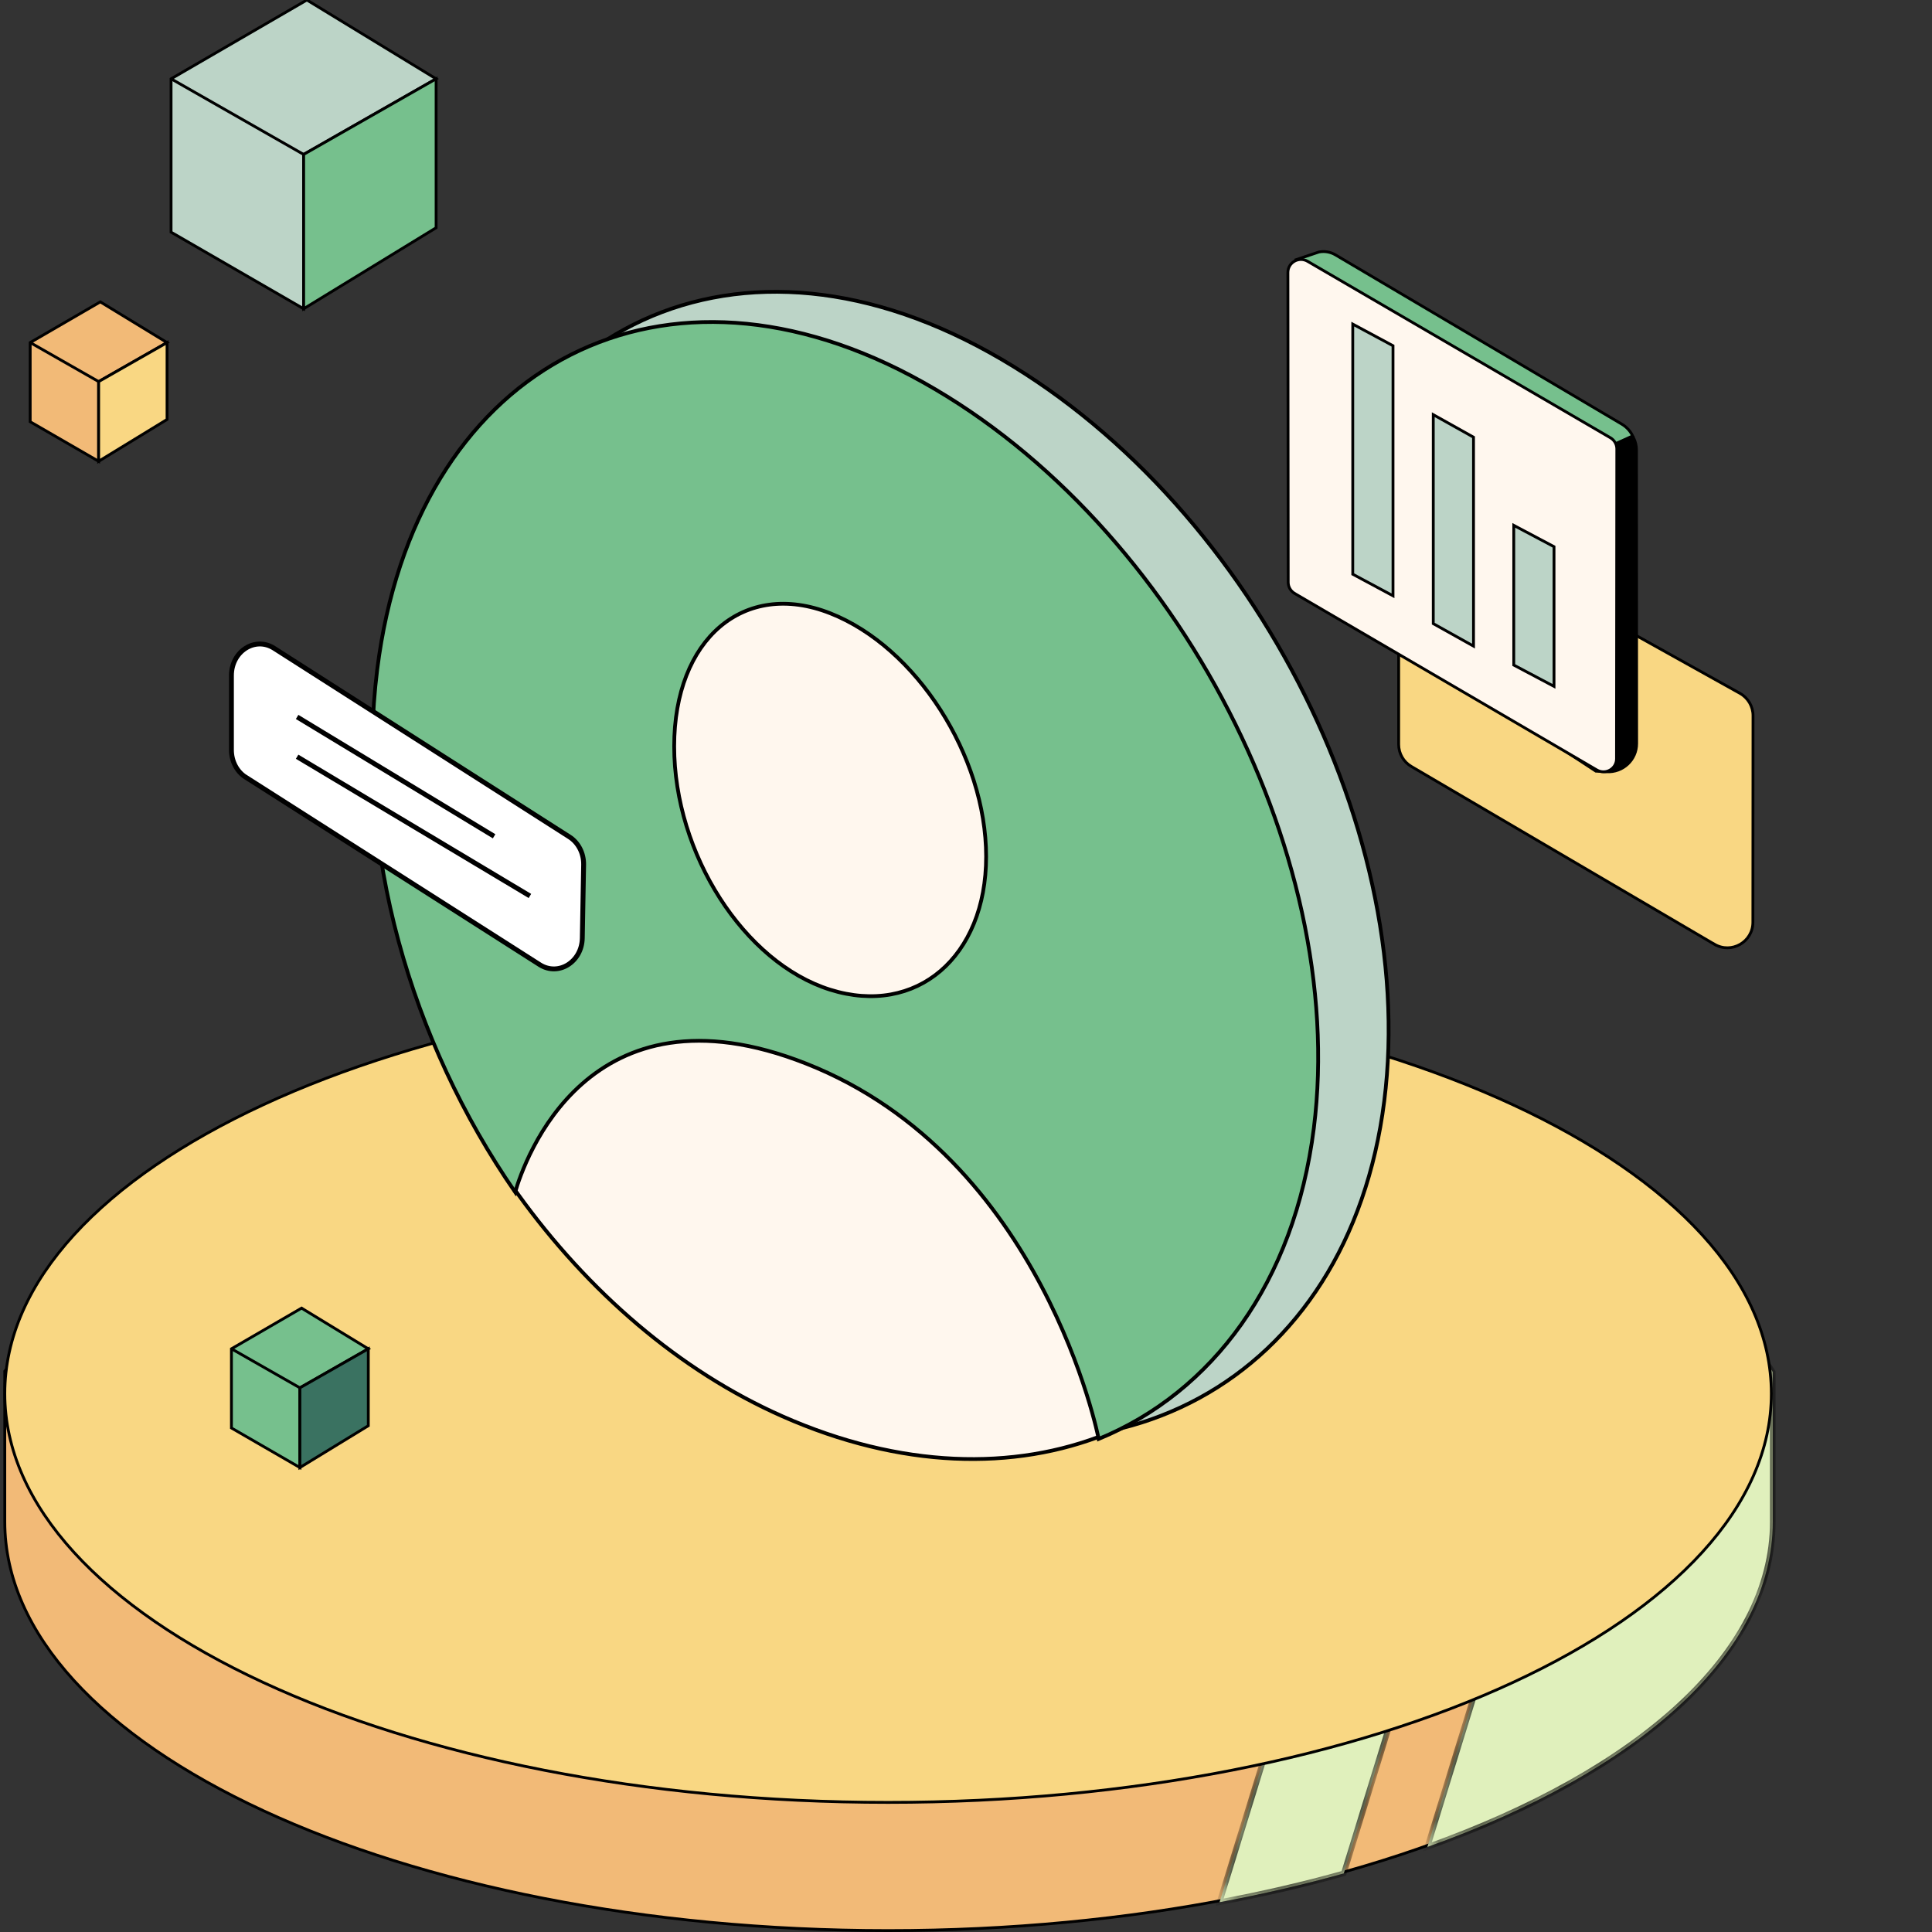
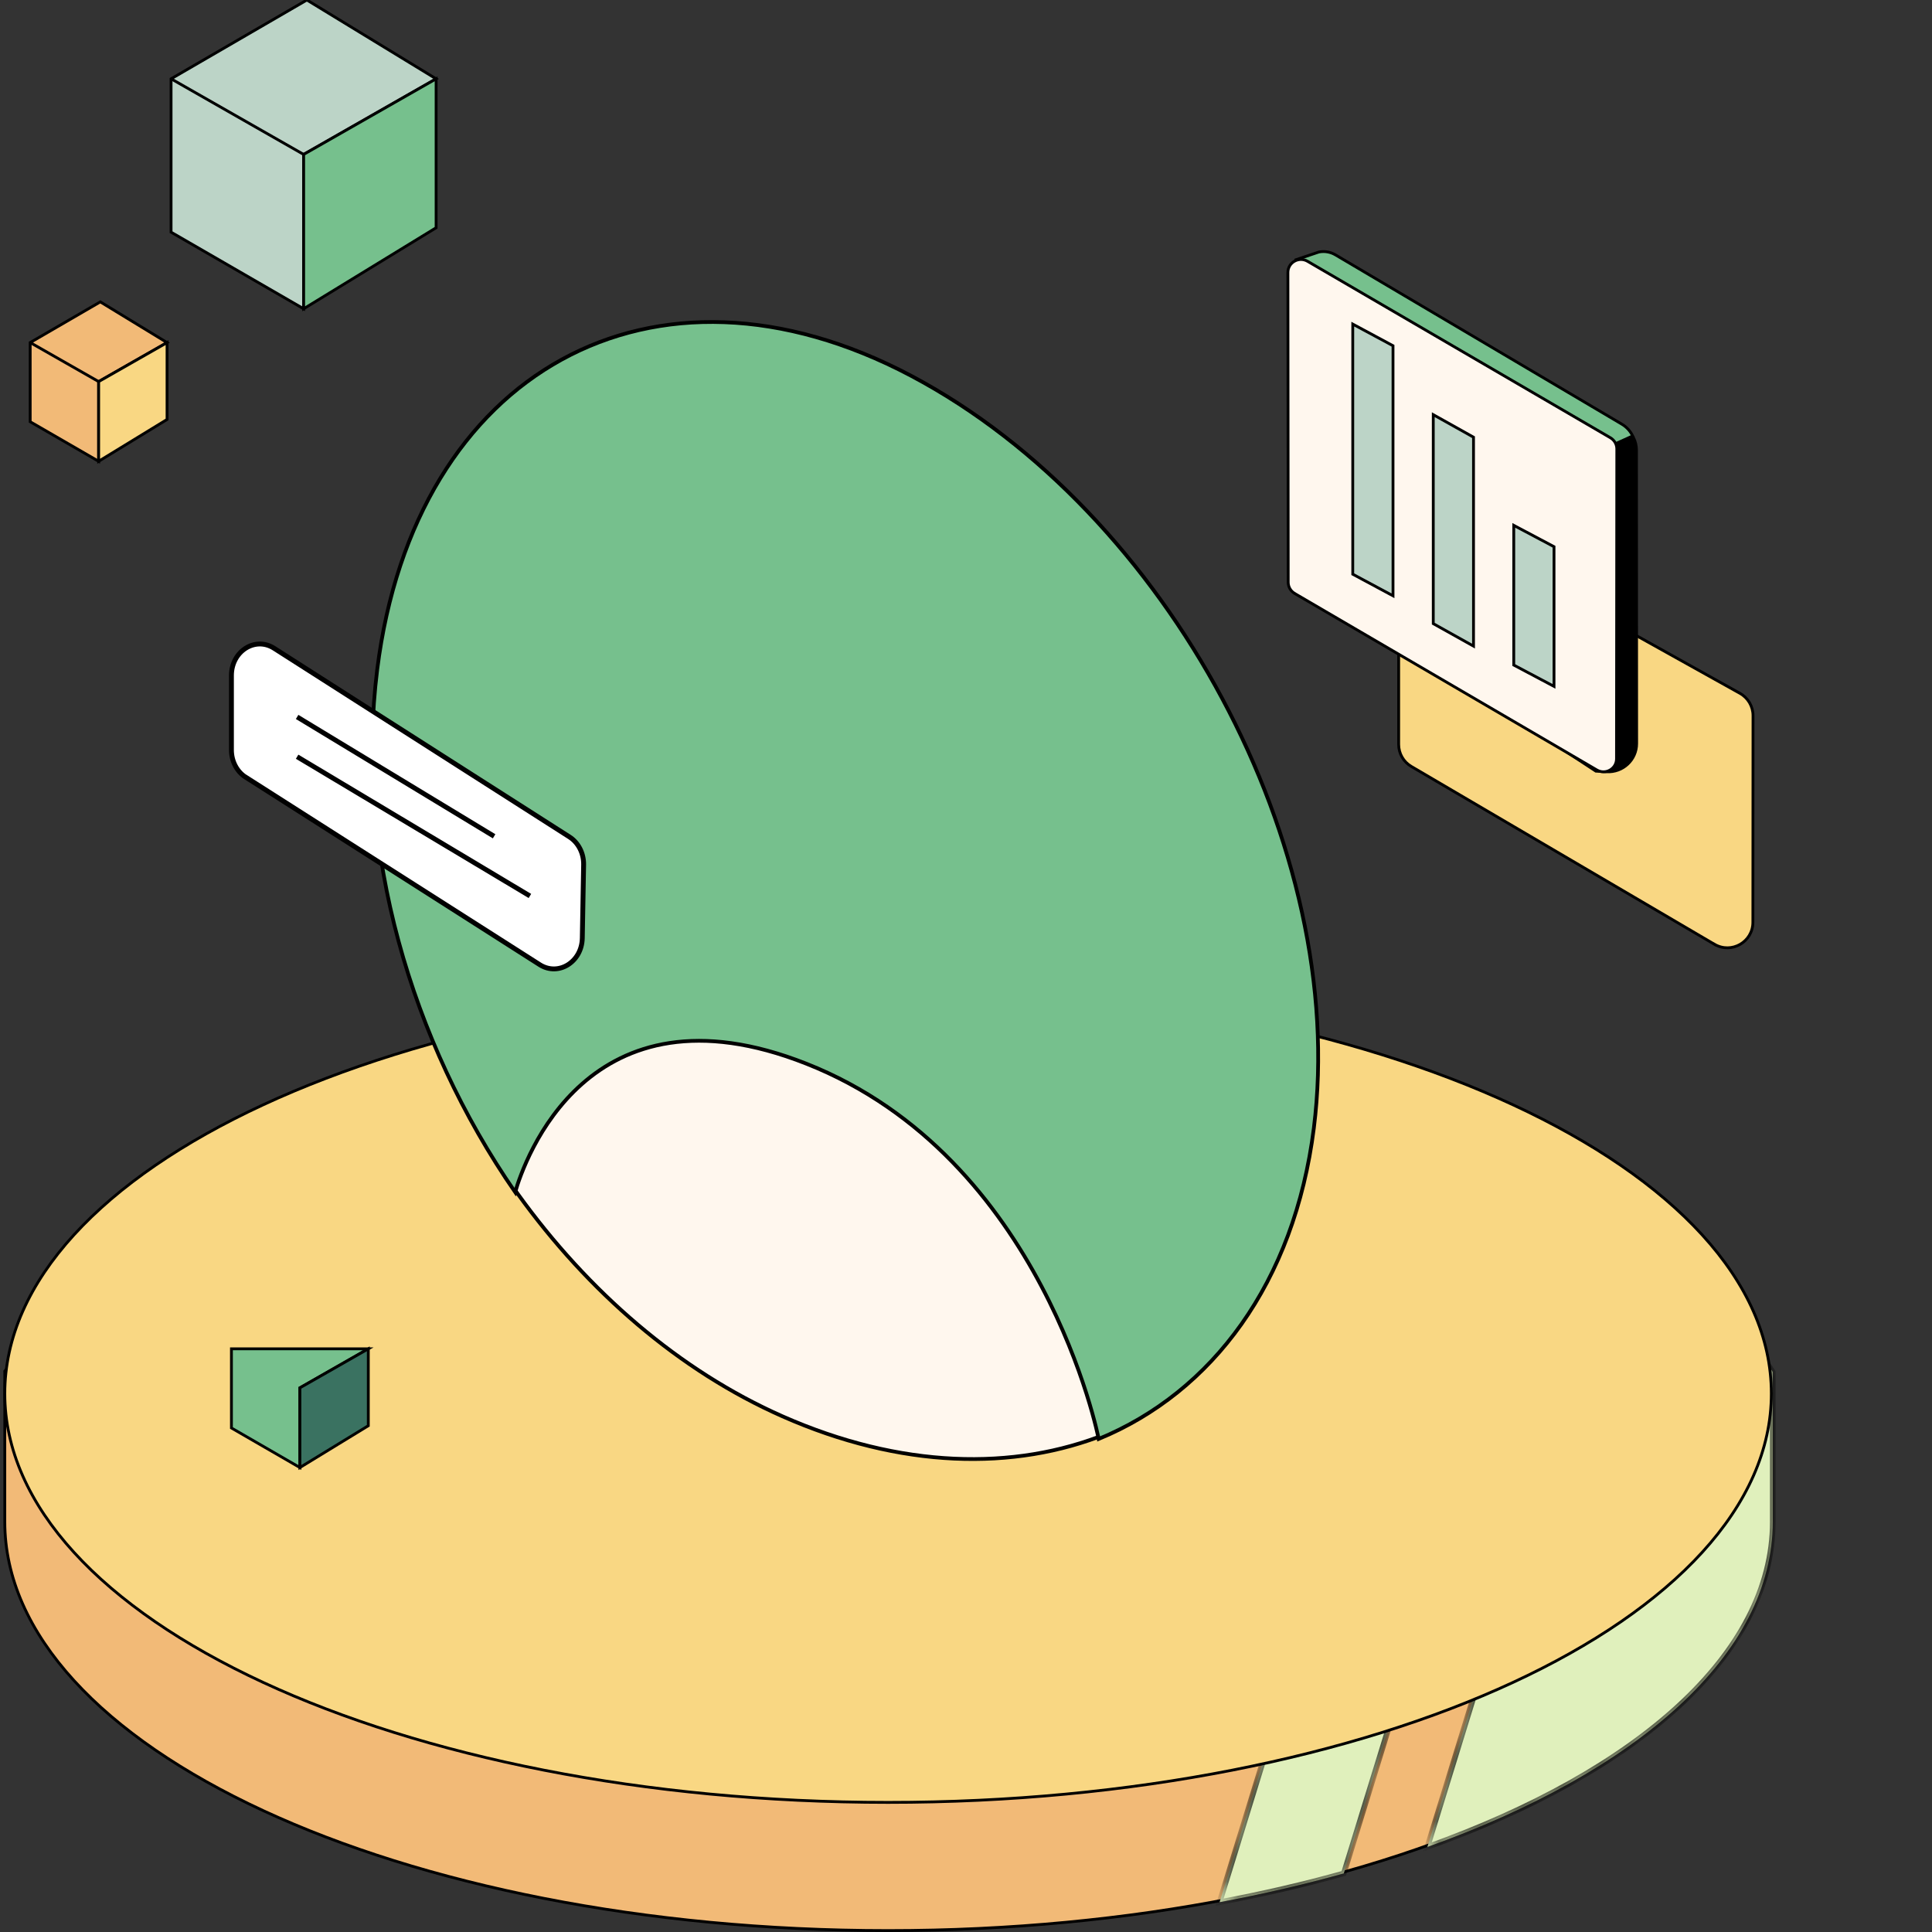
<svg xmlns="http://www.w3.org/2000/svg" width="96" height="96" viewBox="0 0 96 96" fill="none">
  <rect x="0" y="0" width="96" height="96" fill="#333333" stroke="none" />
  <g clip-path="url(#clip0_936_16063)">
    <path d="M85.191 46.922L70.126 38.084C69.738 37.857 69.499 37.44 69.499 36.989V25L86.456 34.451C86.858 34.675 87.107 35.099 87.107 35.56L87.1 45.827C87.1 46.807 86.036 47.416 85.191 46.92V46.922Z" fill="#F9D783" stroke="black" stroke-width="0.14" stroke-miterlimit="10" />
    <path d="M44.127 57.306C54.054 57.306 63.676 57.944 71.495 59.628C79.308 61.311 85.302 64.035 88.017 68.192V75.617C88.017 81.202 83.131 86.281 75.182 89.967C67.238 93.65 56.258 95.93 44.127 95.93C31.996 95.93 21.017 93.65 13.073 89.967C5.124 86.281 0.238 81.202 0.238 75.617C0.238 73.162 0.238 72.691 0.238 68.131C3.307 64.257 9.525 61.55 17.357 59.812C25.199 58.071 34.644 57.306 44.127 57.306Z" fill="#F2BA77" stroke="black" stroke-width="0.14" />
    <mask id="path-3-inside-1_936_16063" fill="white">
      <path d="M71.385 59.533C73.263 59.934 75.037 60.395 76.689 60.921L66.773 93.089C64.81 93.638 62.747 94.116 60.6 94.519L71.385 59.533ZM80.054 62.159C83.687 63.706 86.47 65.682 88.089 68.171V75.618C88.089 82.198 81.362 88.048 70.925 91.775L80.054 62.159Z" />
    </mask>
    <path d="M71.385 59.533C73.263 59.934 75.037 60.395 76.689 60.921L66.773 93.089C64.81 93.638 62.747 94.116 60.6 94.519L71.385 59.533ZM80.054 62.159C83.687 63.706 86.47 65.682 88.089 68.171V75.618C88.089 82.198 81.362 88.048 70.925 91.775L80.054 62.159Z" fill="#E0F0BC" />
    <path d="M71.385 59.533L71.414 59.396L71.289 59.369L71.251 59.492L71.385 59.533ZM76.689 60.921L76.823 60.963L76.864 60.83L76.732 60.788L76.689 60.921ZM66.773 93.089L66.811 93.224L66.885 93.204L66.907 93.131L66.773 93.089ZM60.6 94.519L60.466 94.478L60.398 94.699L60.625 94.657L60.6 94.519ZM80.054 62.159L80.109 62.03L79.966 61.969L79.92 62.117L80.054 62.159ZM88.089 68.171H88.229V68.13L88.206 68.095L88.089 68.171ZM70.925 91.775L70.791 91.734L70.709 92.001L70.972 91.907L70.925 91.775ZM71.385 59.533L71.356 59.67C73.23 60.07 75 60.53 76.647 61.055L76.689 60.921L76.732 60.788C75.075 60.26 73.296 59.797 71.414 59.396L71.385 59.533ZM76.689 60.921L76.556 60.88L66.64 93.048L66.773 93.089L66.907 93.131L76.823 60.963L76.689 60.921ZM66.773 93.089L66.736 92.954C64.777 93.501 62.718 93.98 60.574 94.381L60.6 94.519L60.625 94.657C62.777 94.253 64.844 93.773 66.811 93.224L66.773 93.089ZM60.6 94.519L60.733 94.56L71.519 59.574L71.385 59.533L71.251 59.492L60.466 94.478L60.6 94.519ZM80.054 62.159L79.999 62.288C83.618 63.829 86.374 65.79 87.972 68.248L88.089 68.171L88.206 68.095C86.566 65.573 83.755 63.583 80.109 62.03L80.054 62.159ZM88.089 68.171H87.949V75.618H88.089H88.229V68.171H88.089ZM88.089 75.618H87.949C87.949 78.856 86.294 81.929 83.326 84.663C80.358 87.398 76.085 89.784 70.878 91.643L70.925 91.775L70.972 91.907C76.202 90.039 80.511 87.637 83.516 84.869C86.52 82.102 88.229 78.959 88.229 75.618H88.089ZM70.925 91.775L71.059 91.816L80.188 62.2L80.054 62.159L79.92 62.117L70.791 91.734L70.925 91.775Z" fill="black" mask="url(#path-3-inside-1_936_16063)" />
    <path d="M44.127 48.935C56.258 48.935 67.238 51.215 75.182 54.898C83.131 58.584 88.016 63.662 88.017 69.247C88.017 74.832 83.131 79.911 75.182 83.597C67.238 87.28 56.258 89.56 44.127 89.56C31.996 89.559 21.017 87.28 13.073 83.597C5.123 79.911 0.238 74.832 0.238 69.247C0.238 63.662 5.124 58.584 13.073 54.898C21.017 51.215 31.996 48.936 44.127 48.935Z" fill="#F9D783" stroke="black" stroke-width="0.14" />
-     <path d="M68.781 54.724C67.019 68.653 55.014 75.207 41.967 69.363C28.92 63.519 19.865 46.717 21.748 31.827C23.631 16.936 35.636 10.387 48.562 17.187C61.487 23.987 70.543 40.794 68.781 54.724Z" fill="#BCD4C7" stroke="black" stroke-width="0.186" stroke-miterlimit="10" />
    <path d="M55 71.239C50.383 73.107 44.738 72.964 38.883 70.377C33.744 68.108 29.224 64.174 25.736 59.335C25.656 59.225 25.576 59.114 25.5 59.003C25.951 57.477 29.156 48.349 40.218 52.634C52.224 57.278 55 71.239 55 71.239Z" fill="#FFF7EE" stroke="black" stroke-width="0.186" stroke-miterlimit="10" />
    <path d="M65.284 56.057C64.315 63.744 60.237 69.175 54.593 71.5C54.593 71.5 51.865 57.508 40.064 52.853C29.192 48.559 26.041 57.707 25.598 59.237C20.405 51.735 17.627 42.152 18.745 33.259C20.604 18.43 32.483 11.903 45.277 18.675C58.067 25.452 67.023 42.185 65.284 56.057Z" fill="#76C08D" stroke="black" stroke-width="0.186" stroke-miterlimit="10" />
-     <path d="M49 42.563C49 47.557 45.532 50.519 41.25 49.177C36.972 47.834 33.5 42.424 33.5 37.086C33.5 31.747 36.968 28.79 41.25 30.472C45.532 32.154 49 37.569 49 42.563Z" fill="#FFF7EE" stroke="black" stroke-width="0.186" stroke-miterlimit="10" />
    <path d="M12.207 38.616L26.819 47.934C27.749 48.526 28.913 47.799 28.934 46.613L29 42.968C29.01 42.4 28.739 41.87 28.295 41.586L13.616 32.211C12.677 31.611 11.5 32.361 11.5 33.564V37.267C11.5 37.825 11.769 38.34 12.207 38.619V38.616Z" fill="white" stroke="black" stroke-width="0.241" stroke-miterlimit="10" />
    <path d="M14.764 35.624L24.552 41.555" stroke="black" stroke-width="0.241" stroke-miterlimit="10" />
    <path d="M14.764 37.601L26.331 44.52" stroke="black" stroke-width="0.241" stroke-miterlimit="10" />
-     <path d="M18.299 67.022L14.901 68.961V72.921L11.5 70.956V67.022L14.984 65L18.299 67.022Z" fill="#76C08D" stroke="black" stroke-width="0.14" stroke-miterlimit="10" />
+     <path d="M18.299 67.022L14.901 68.961V72.921L11.5 70.956V67.022L18.299 67.022Z" fill="#76C08D" stroke="black" stroke-width="0.14" stroke-miterlimit="10" />
    <path d="M18.301 67.022V70.843L14.902 72.921V68.961L18.301 67.022Z" fill="#3A7261" stroke="black" stroke-width="0.14" stroke-miterlimit="10" />
-     <path d="M11.504 67.022L14.902 68.961" stroke="black" stroke-width="0.14" stroke-miterlimit="10" />
    <path d="M21.669 3.917L15.087 7.672V15.342L8.5 11.536V3.917L15.249 0L21.669 3.917Z" fill="#BCD4C7" stroke="black" stroke-width="0.14" stroke-miterlimit="10" />
    <path d="M21.67 3.917V11.317L15.088 15.343V7.673L21.67 3.917Z" fill="#76C08D" stroke="black" stroke-width="0.14" stroke-miterlimit="10" />
    <path d="M8.504 3.917L15.086 7.673" stroke="black" stroke-width="0.14" stroke-miterlimit="10" />
    <path d="M8.299 17.022L4.901 18.961V22.921L1.5 20.956V17.022L4.984 15L8.299 17.022Z" fill="#F2BA77" stroke="black" stroke-width="0.14" stroke-miterlimit="10" />
    <path d="M8.301 17.023V20.843L4.902 22.921V18.961L8.301 17.023Z" fill="#F9D783" stroke="black" stroke-width="0.14" stroke-miterlimit="10" />
    <path d="M1.504 17.023L4.902 18.961" stroke="black" stroke-width="0.14" stroke-miterlimit="10" />
    <path d="M81.127 21.662L65.095 28.899L64.39 12.907L65.536 12.522C65.817 12.467 66.108 12.517 66.356 12.663L80.588 21.076C80.826 21.216 81.011 21.422 81.127 21.662Z" fill="#76C08D" stroke="black" stroke-width="0.14" stroke-miterlimit="10" />
    <path d="M81.324 36.948C81.325 37.754 80.643 38.394 79.833 38.348L79.297 38.318L64.98 28.931L81.173 21.755C81.264 21.94 81.315 22.146 81.315 22.359L81.324 36.948Z" fill="black" stroke="black" stroke-width="0.14" stroke-miterlimit="10" />
    <path d="M64.33 29.488L79.348 38.261C79.779 38.513 80.324 38.204 80.324 37.705L80.339 22.308C80.339 22.08 80.218 21.867 80.019 21.752L64.971 12.983C64.538 12.731 63.995 13.042 63.995 13.539L64.01 28.932C64.01 29.16 64.132 29.372 64.33 29.487V29.488Z" fill="#FFF7EE" stroke="black" stroke-width="0.14" stroke-miterlimit="10" />
    <path d="M67.218 16.105V28.532L69.218 29.605V17.18L67.218 16.105Z" fill="#BCD4C7" stroke="black" stroke-width="0.14" stroke-miterlimit="10" />
    <path d="M71.218 20.605V30.988L73.218 32.105V21.724L71.218 20.605Z" fill="#BCD4C7" stroke="black" stroke-width="0.14" stroke-miterlimit="10" />
    <path d="M75.218 26.105V33.046L77.218 34.105V27.165L75.218 26.105Z" fill="#BCD4C7" stroke="black" stroke-width="0.14" stroke-miterlimit="10" />
  </g>
  <defs>
    <clipPath id="clip0_936_16063">
      <rect width="96" height="96" fill="white" />
    </clipPath>
  </defs>
</svg>